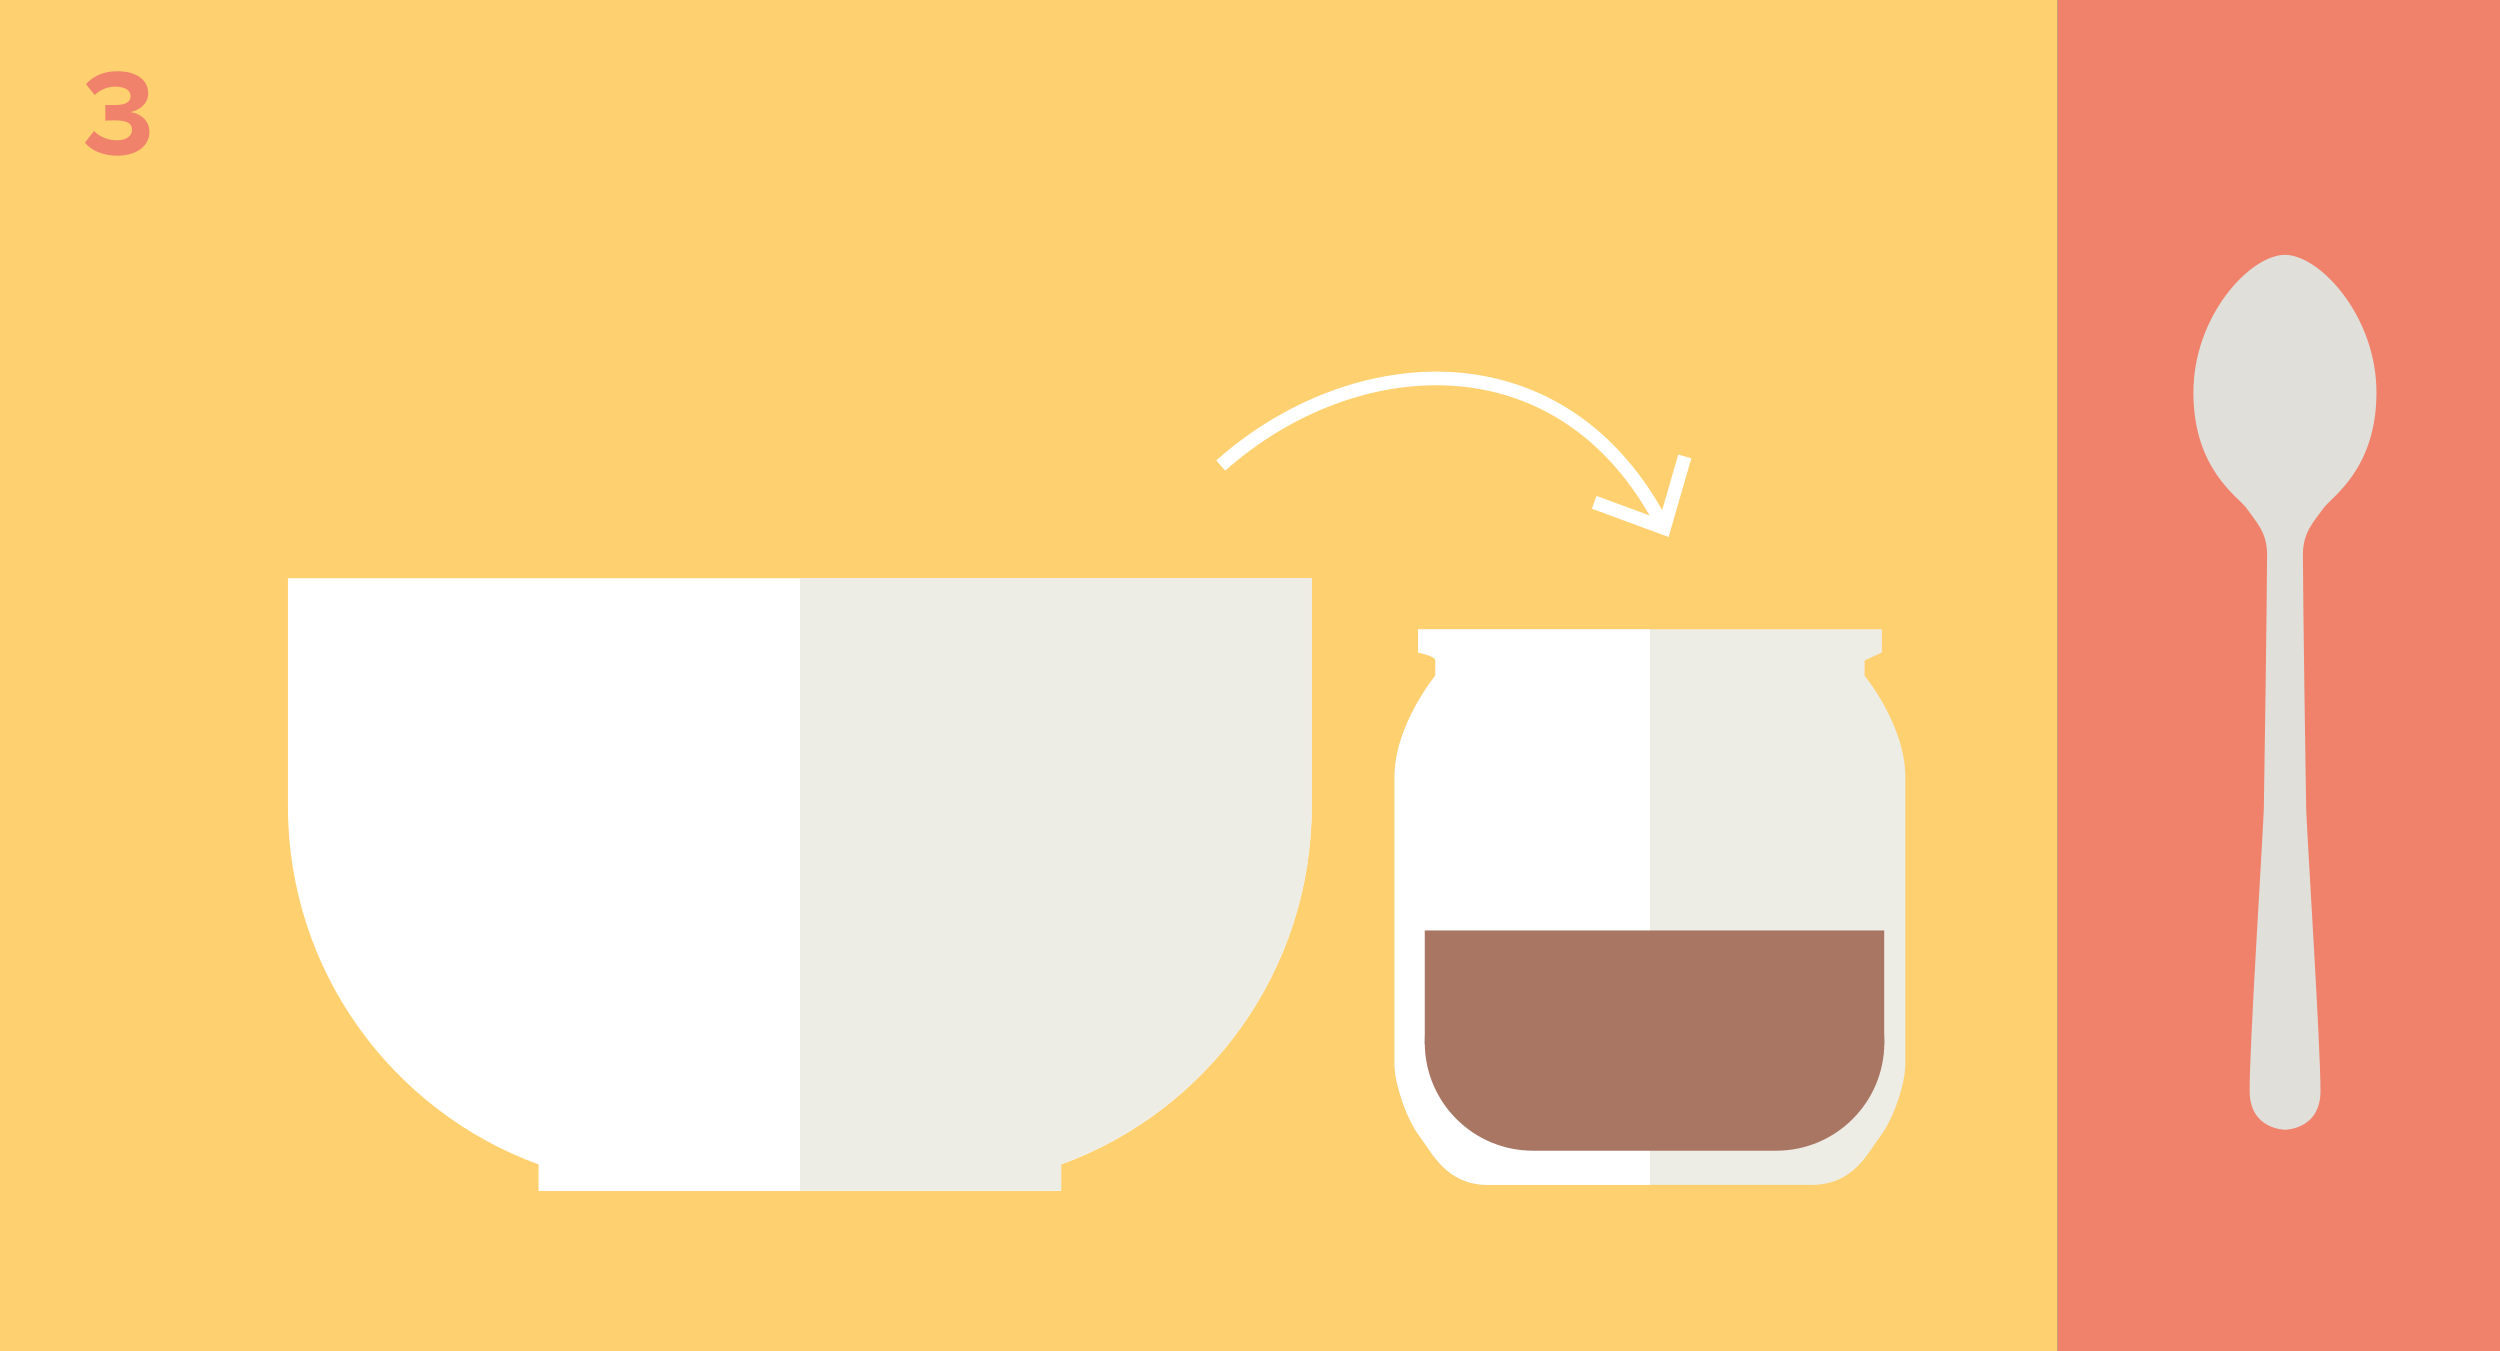
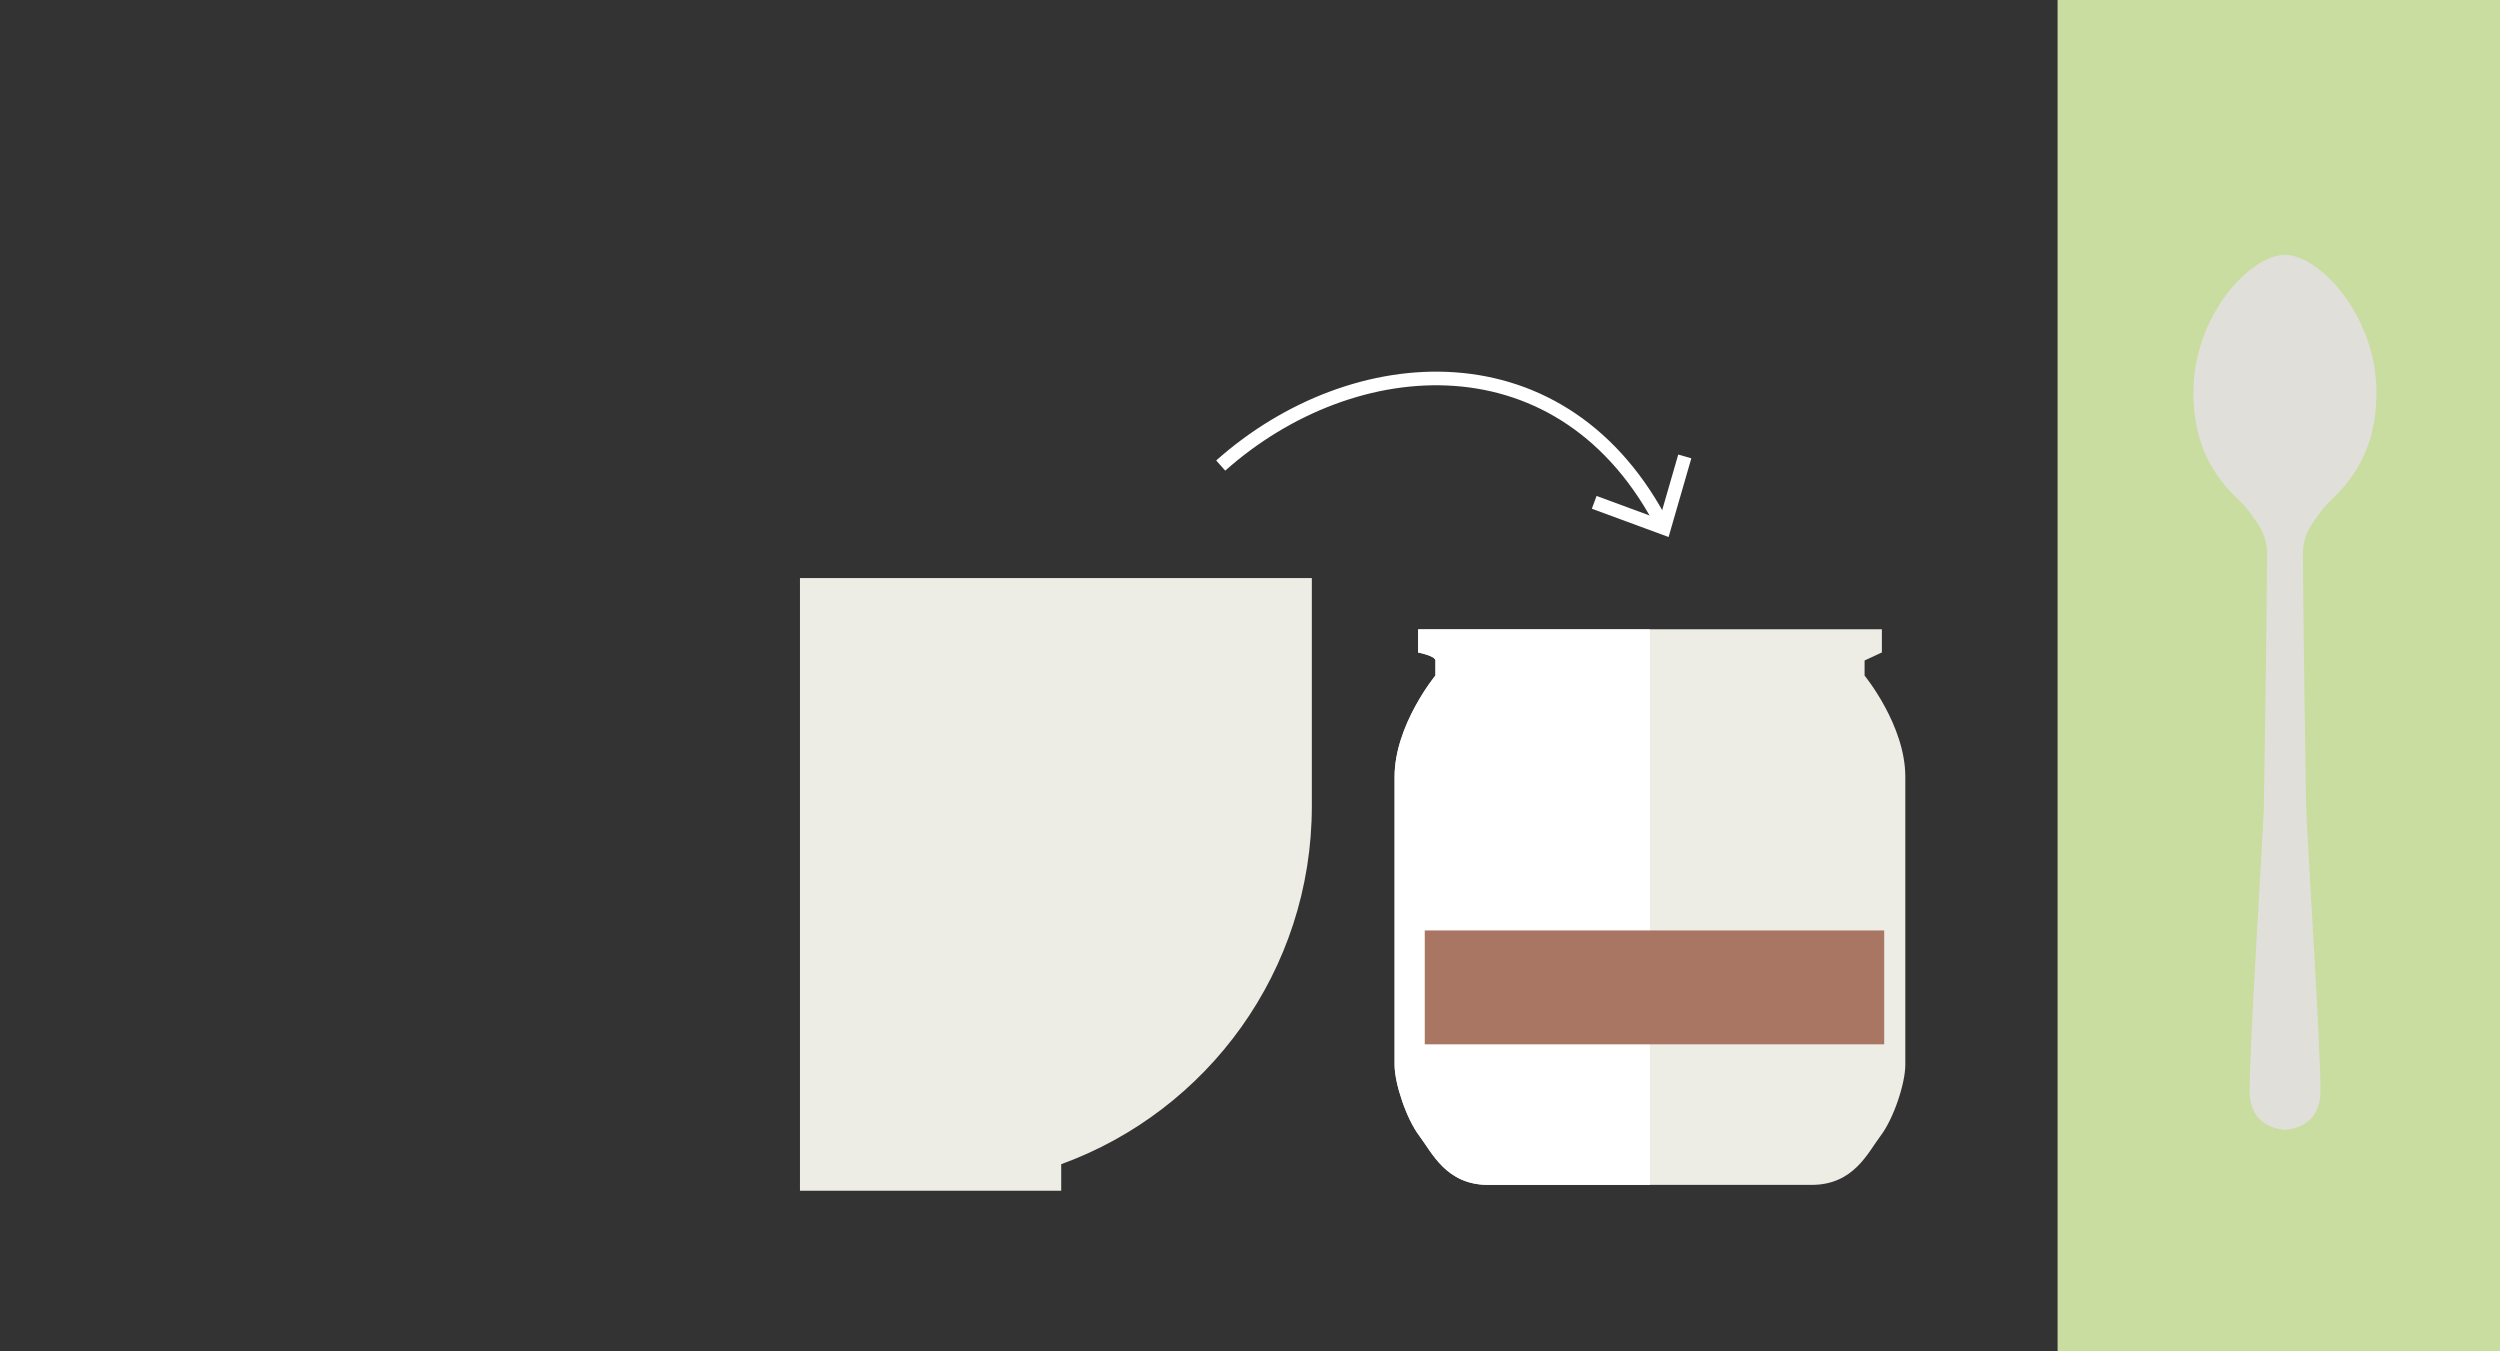
<svg xmlns="http://www.w3.org/2000/svg" id="Ebene_1" viewBox="0 0 183.54 99.21">
  <rect x="0" y="0" width="183.54" height="99.21" fill="#333333" stroke="none" />
  <defs>
    <style> .cls-1 { fill: #e0dfda; } .cls-2 { fill: #fed06f; } .cls-3 { fill: #fff; } .cls-4 { fill: #f0826b; } .cls-5 { fill: #a97664; } .cls-6 { fill: #edece5; } .cls-7 { fill: none; stroke: #fff; } .cls-8 { fill: #c8dd9f; } </style>
  </defs>
-   <rect class="cls-2" x="0" width="151.06" height="99.21" />
  <rect class="cls-8" x="151.06" width="32.48" height="99.21" />
-   <path class="cls-4" d="M6.23,10.48l.67-.86c.41.43,1.07.68,1.66.68.73,0,1.13-.32,1.13-.77,0-.48-.37-.69-1.21-.69-.25,0-.66,0-.75.02v-1.15c.11,0,.52,0,.75,0,.67,0,1.11-.2,1.11-.64,0-.48-.49-.71-1.12-.71-.58,0-1.1.22-1.52.62l-.64-.8c.49-.55,1.24-.95,2.3-.95,1.4,0,2.27.63,2.27,1.63,0,.76-.65,1.25-1.31,1.37.61.06,1.4.54,1.4,1.44,0,1.04-.93,1.76-2.37,1.76-1.11,0-1.93-.42-2.37-.96Z" />
  <path class="cls-6" d="M105.39,49.6v-1.11c0-.35-1.27-.59-1.27-.59v-1.7h34.04v1.7s-1.28.6-1.27.59v1.11s2.99,3.64,2.99,7.42v21.15c0,1.38-.86,3.96-1.81,5.21-.94,1.24-1.97,3.61-5.07,3.61h-23.74c-3.1,0-4.13-2.37-5.07-3.61-.94-1.24-1.81-3.83-1.81-5.21v-21.15c0-3.78,2.99-7.42,2.99-7.42" />
  <path class="cls-3" d="M109.27,86.99c-3.1,0-4.13-2.37-5.07-3.61-.94-1.24-1.81-3.83-1.81-5.2v-21.15c0-3.78,2.99-7.42,2.99-7.42v-1.11c0-.35-1.27-.59-1.27-.59v-1.7h17.02v40.78h-11.87Z" />
-   <rect class="cls-4" x="151.06" width="32.48" height="99.21" />
  <path class="cls-1" d="M167.75,18.71h0c-2.54,0-6.72,4.46-6.72,10.11,0,5.65,3.3,7.65,3.9,8.49.71,1.01,1.51,1.77,1.51,3.4,0,2.54-.22,18.3-.24,18.69-.16,3.62-1.05,17.34-1.04,20.7,0,2.84,2.6,2.84,2.6,2.84,0,0,2.6,0,2.6-2.84,0-3.36-.89-17.08-1.05-20.7-.02-.39-.24-16.15-.24-18.69,0-1.63.79-2.39,1.51-3.4.6-.84,3.89-2.86,3.89-8.49,0-5.64-4.18-10.11-6.72-10.11" />
  <path class="cls-1" d="M167.77,20.38c3.02.01,5.45,3.75,5.44,8.35-.02,4.6-2.49,8.31-5.51,8.3-3.02-.01-5.46-3.75-5.44-8.35.02-4.6,2.49-8.31,5.51-8.3" />
  <path class="cls-1" d="M69.86,71.82c-2.99-.46-4.84-4.51-4.14-9.06.7-4.54,3.69-7.85,6.67-7.39,2.99.46,4.84,4.52,4.14,9.06-.7,4.54-3.69,7.85-6.67,7.39" />
-   <path class="cls-3" d="M21.14,42.45v16.75c0,12.09,7.67,22.38,18.4,26.29v1.95h38.36v-1.95c10.74-3.9,18.4-14.2,18.4-26.29v-16.75H21.14Z" />
  <path class="cls-6" d="M96.31,59.19v-16.75h-37.58v44.98h19.18v-1.95c10.74-3.9,18.4-14.2,18.4-26.28" />
-   <path class="cls-5" d="M112.54,68.6c-4.38,0-7.94,3.56-7.94,7.94s3.55,7.94,7.94,7.94h17.86c4.38,0,7.94-3.55,7.94-7.94s-3.55-7.94-7.94-7.94h-17.86Z" />
  <rect class="cls-5" x="104.6" y="68.31" width="33.73" height="8.36" />
  <path class="cls-7" d="M89.62,34.18c9.74-8.67,25.28-9.78,32.55,4.59" />
  <polyline class="cls-7" points="117.04 36.88 122.17 38.77 123.69 33.51" />
</svg>